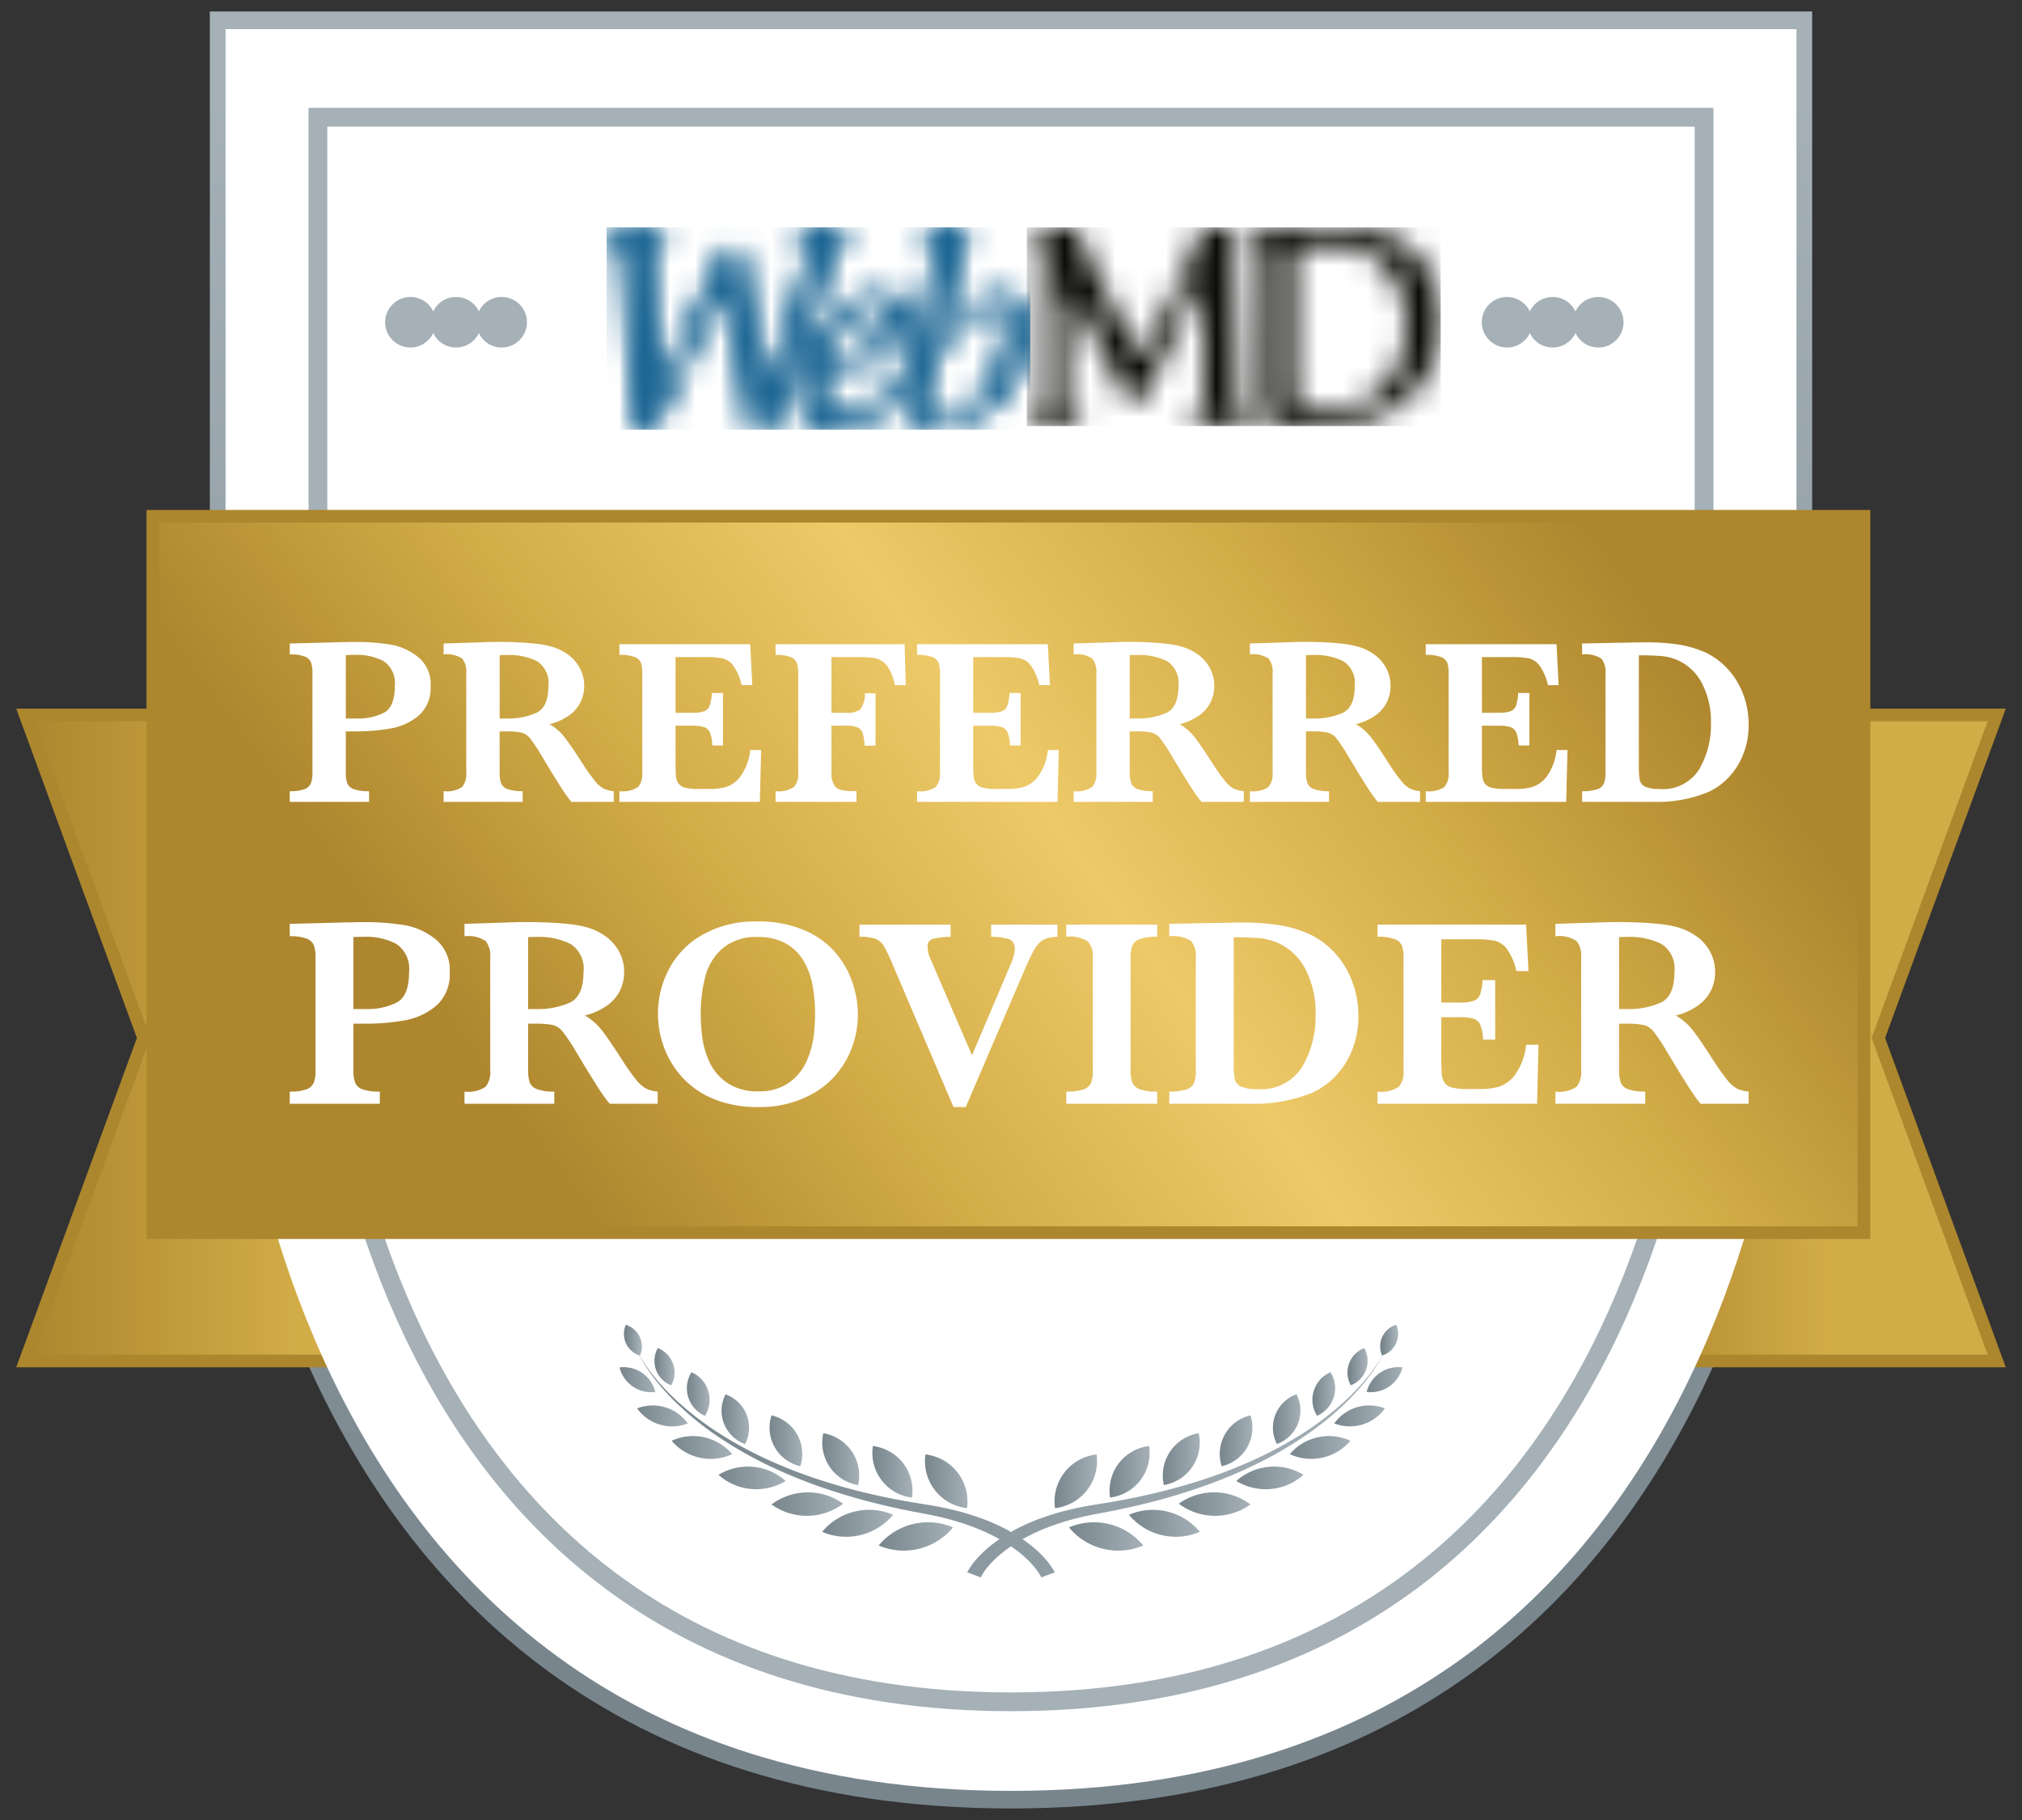
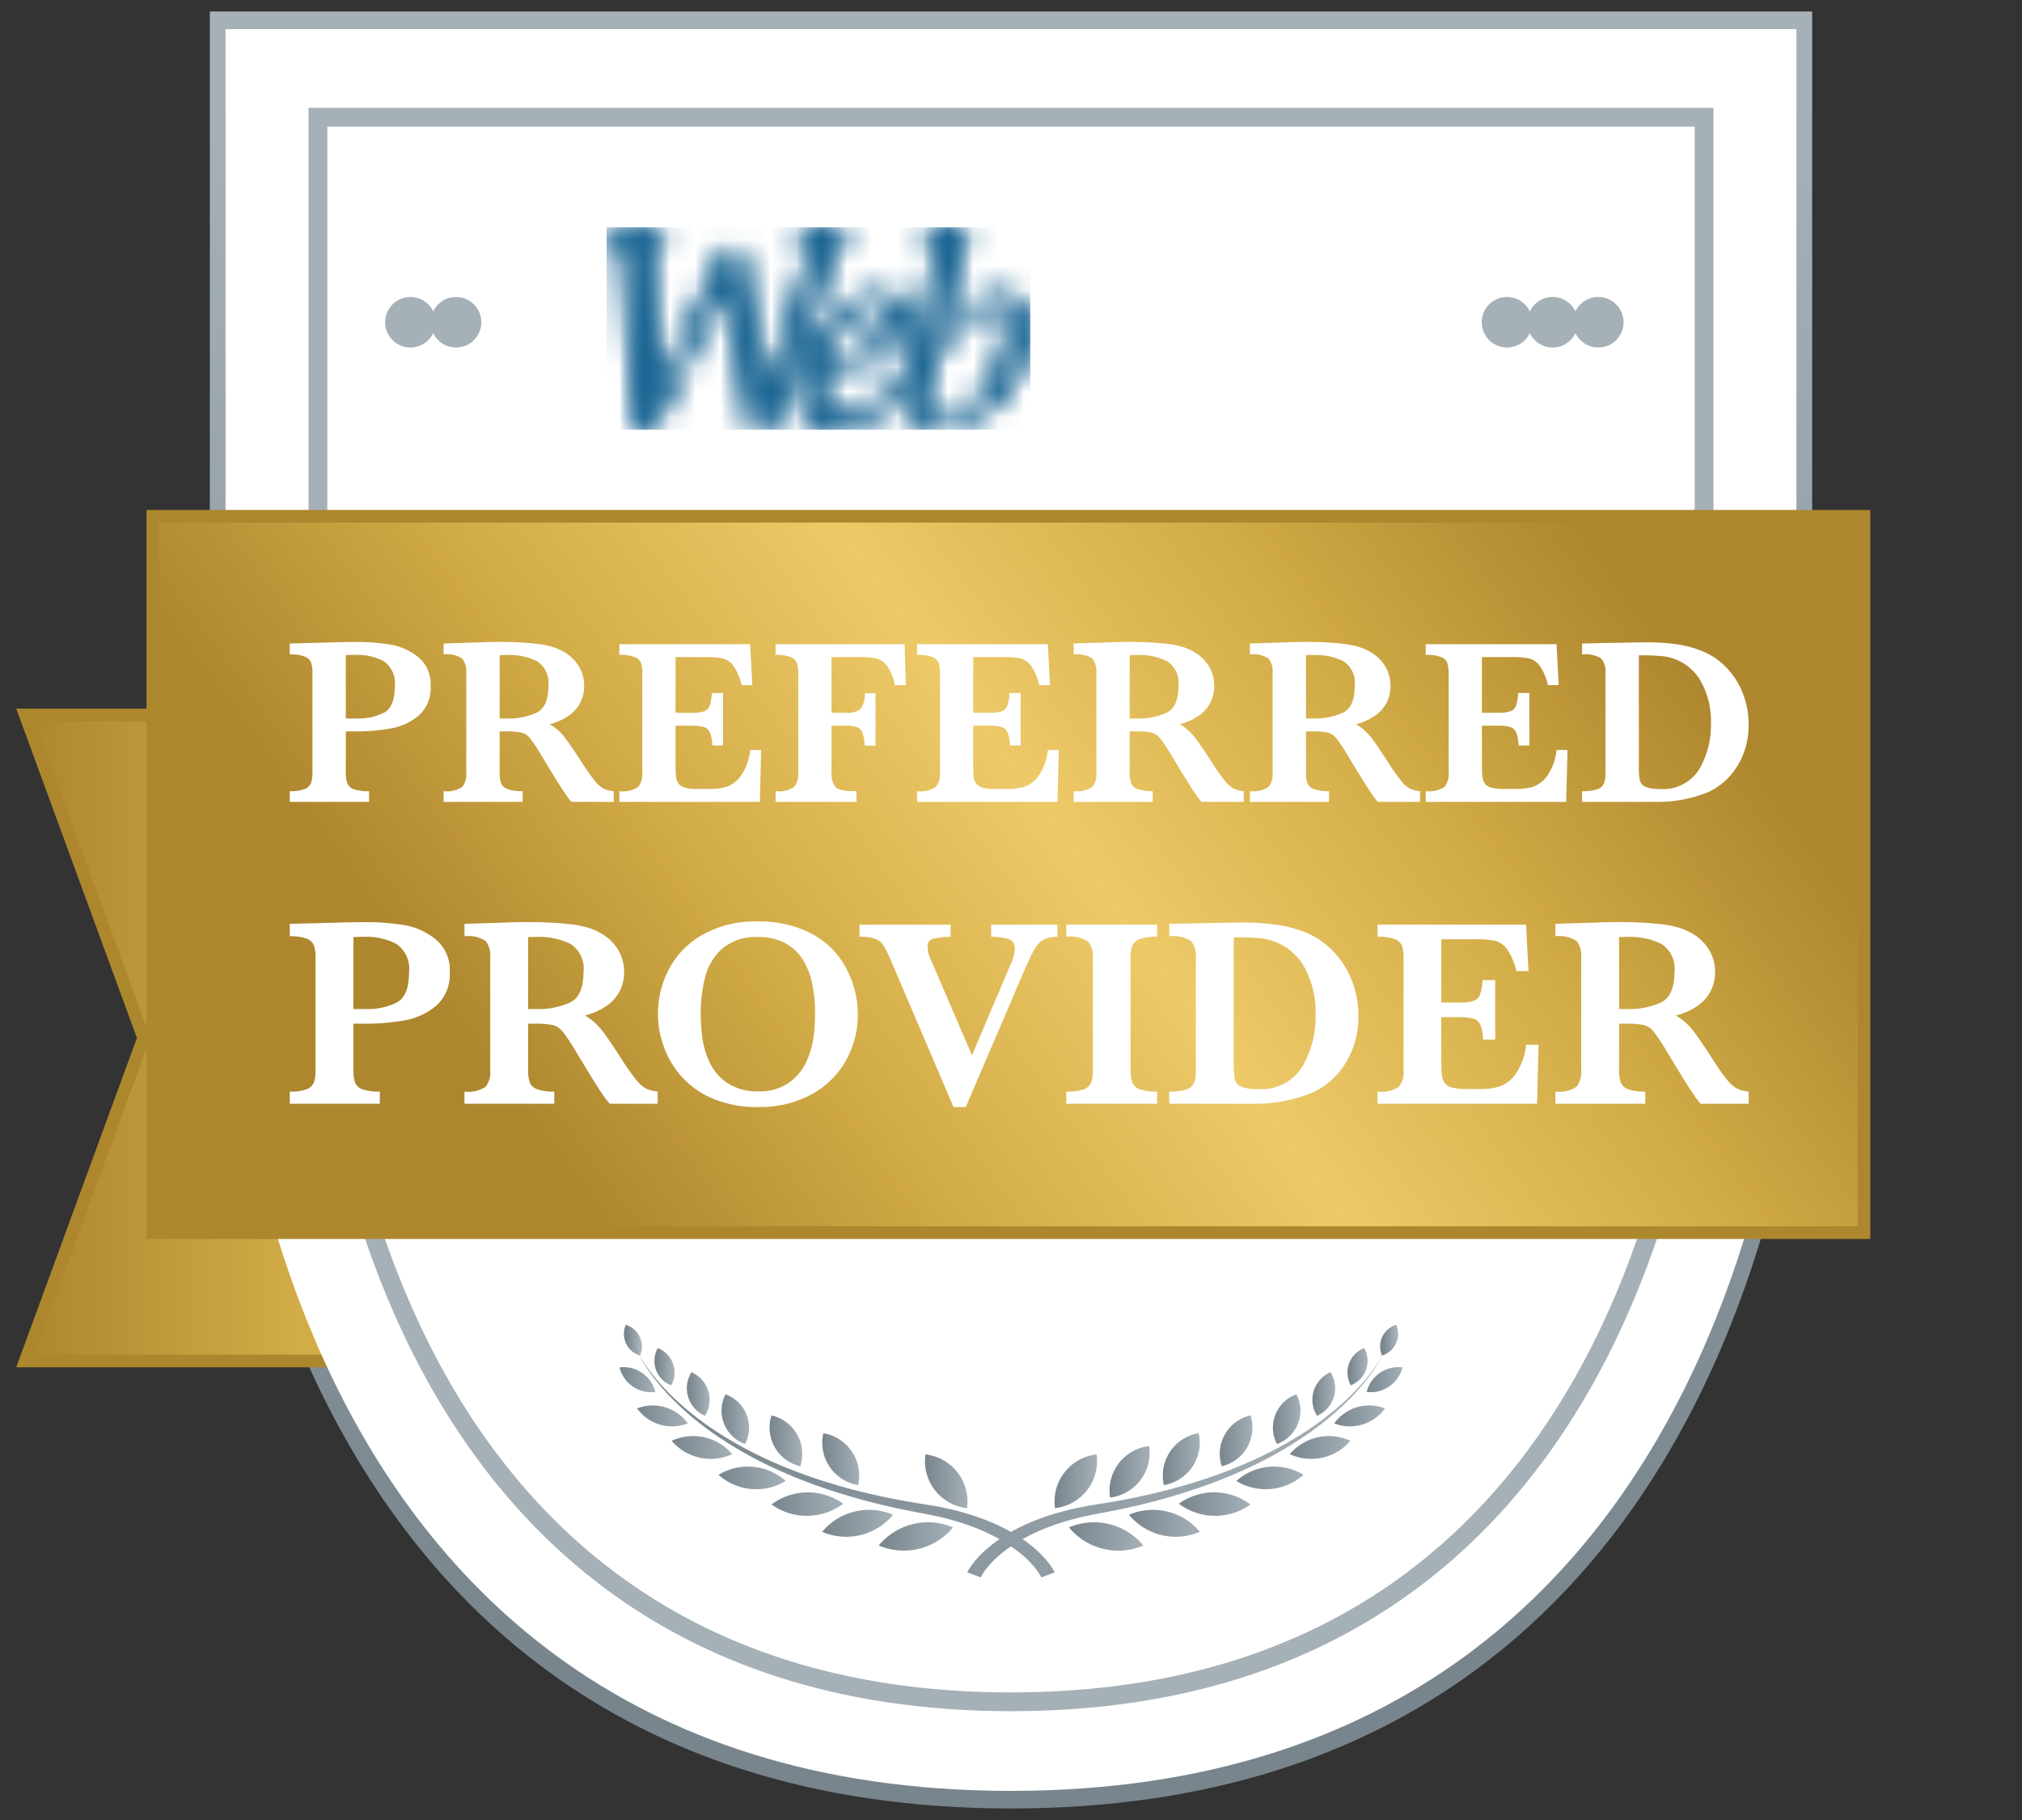
<svg xmlns="http://www.w3.org/2000/svg" xmlns:xlink="http://www.w3.org/1999/xlink" width="80" height="72">
  <rect width="100%" height="100%" fill="#333333" stroke="none" />
  <defs>
    <linearGradient x1="9.972%" y1="50%" x2="90.027%" y2="50%" id="q">
      <stop stop-color="#78858D" offset="0%" />
      <stop stop-color="#A5B0B7" offset="100%" />
    </linearGradient>
    <linearGradient x1="50%" y1="93.072%" x2="50%" y2="3.894%" id="a">
      <stop stop-color="#78858D" offset="0%" />
      <stop stop-color="#A5B0B7" offset="100%" />
    </linearGradient>
    <linearGradient x1="0%" y1="49.999%" x2="100.001%" y2="49.999%" id="c">
      <stop stop-color="#AE862E" offset="0%" />
      <stop stop-color="#D2AC47" offset="62.555%" />
    </linearGradient>
    <linearGradient x1="14.154%" y1="60.998%" x2="94.811%" y2="36.251%" id="d">
      <stop stop-color="#AE862E" offset="0%" />
      <stop stop-color="#D2AC47" offset="25%" />
      <stop stop-color="#EDC968" offset="50%" />
      <stop stop-color="#D2AC47" offset="75%" />
      <stop stop-color="#AE862E" offset="100%" />
    </linearGradient>
    <linearGradient x1="-.365%" y1="50%" x2="100.362%" y2="50%" id="e">
      <stop stop-color="#78858D" offset="0%" />
      <stop stop-color="#A5B0B7" offset="100%" />
    </linearGradient>
    <linearGradient x1="0%" y1="50%" x2="100%" y2="50%" id="f">
      <stop stop-color="#78858D" offset="0%" />
      <stop stop-color="#A5B0B7" offset="100%" />
    </linearGradient>
    <linearGradient x1="-.386%" y1="49.999%" x2="100.385%" y2="49.999%" id="g">
      <stop stop-color="#78858D" offset="0%" />
      <stop stop-color="#A5B0B7" offset="100%" />
    </linearGradient>
    <linearGradient x1="0%" y1="50%" x2="100%" y2="50%" id="h">
      <stop stop-color="#78858D" offset="0%" />
      <stop stop-color="#A5B0B7" offset="100%" />
    </linearGradient>
    <linearGradient x1="-.474%" y1="50.001%" x2="100.474%" y2="50.001%" id="i">
      <stop stop-color="#78858D" offset="0%" />
      <stop stop-color="#A5B0B7" offset="100%" />
    </linearGradient>
    <linearGradient x1="0%" y1="50%" x2="100%" y2="50%" id="j">
      <stop stop-color="#78858D" offset="0%" />
      <stop stop-color="#A5B0B7" offset="100%" />
    </linearGradient>
    <linearGradient x1="-.514%" y1="50%" x2="100.514%" y2="50%" id="k">
      <stop stop-color="#78858D" offset="0%" />
      <stop stop-color="#A5B0B7" offset="100%" />
    </linearGradient>
    <linearGradient x1="0%" y1="49.999%" x2="100%" y2="49.999%" id="l">
      <stop stop-color="#78858D" offset="0%" />
      <stop stop-color="#A5B0B7" offset="100%" />
    </linearGradient>
    <linearGradient x1="-.393%" y1="50%" x2="100.391%" y2="50%" id="m">
      <stop stop-color="#78858D" offset="0%" />
      <stop stop-color="#A5B0B7" offset="100%" />
    </linearGradient>
    <linearGradient x1="0%" y1="50%" x2="100%" y2="50%" id="n">
      <stop stop-color="#78858D" offset="0%" />
      <stop stop-color="#A5B0B7" offset="100%" />
    </linearGradient>
    <linearGradient x1="4.835%" y1="50.001%" x2="95.164%" y2="50.001%" id="o">
      <stop stop-color="#78858D" offset="0%" />
      <stop stop-color="#A5B0B7" offset="100%" />
    </linearGradient>
    <linearGradient x1="-.001%" y1="50.001%" x2="99.998%" y2="50.001%" id="p">
      <stop stop-color="#78858D" offset="0%" />
      <stop stop-color="#A5B0B7" offset="100%" />
    </linearGradient>
    <linearGradient x1="12.044%" y1="49.999%" x2="90.496%" y2="49.999%" id="b">
      <stop stop-color="#AE862E" offset="0%" />
      <stop stop-color="#D2AC47" offset="62.555%" />
    </linearGradient>
    <linearGradient x1="0%" y1="50.002%" x2="100%" y2="50.002%" id="r">
      <stop stop-color="#78858D" offset="0%" />
      <stop stop-color="#A5B0B7" offset="100%" />
    </linearGradient>
    <linearGradient x1="14.141%" y1="50%" x2="85.859%" y2="50%" id="s">
      <stop stop-color="#78858D" offset="0%" />
      <stop stop-color="#A5B0B7" offset="100%" />
    </linearGradient>
    <linearGradient x1="0%" y1="50.002%" x2="100%" y2="50.002%" id="t">
      <stop stop-color="#78858D" offset="0%" />
      <stop stop-color="#A5B0B7" offset="100%" />
    </linearGradient>
    <linearGradient x1="-.362%" y1="50%" x2="100.365%" y2="50%" id="u">
      <stop stop-color="#78858D" offset="0%" />
      <stop stop-color="#A5B0B7" offset="100%" />
    </linearGradient>
    <linearGradient x1="0%" y1="50%" x2="100%" y2="50%" id="v">
      <stop stop-color="#78858D" offset="0%" />
      <stop stop-color="#A5B0B7" offset="100%" />
    </linearGradient>
    <linearGradient x1="-.385%" y1="49.999%" x2="100.386%" y2="49.999%" id="w">
      <stop stop-color="#78858D" offset="0%" />
      <stop stop-color="#A5B0B7" offset="100%" />
    </linearGradient>
    <linearGradient x1="0%" y1="50%" x2="100%" y2="50%" id="x">
      <stop stop-color="#78858D" offset="0%" />
      <stop stop-color="#A5B0B7" offset="100%" />
    </linearGradient>
    <linearGradient x1="-.514%" y1="50%" x2="100.514%" y2="50%" id="y">
      <stop stop-color="#78858D" offset="0%" />
      <stop stop-color="#A5B0B7" offset="100%" />
    </linearGradient>
    <linearGradient x1="-.391%" y1="50%" x2="100.393%" y2="50%" id="z">
      <stop stop-color="#78858D" offset="0%" />
      <stop stop-color="#A5B0B7" offset="100%" />
    </linearGradient>
    <linearGradient x1="4.836%" y1="50.001%" x2="95.165%" y2="50.001%" id="A">
      <stop stop-color="#78858D" offset="0%" />
      <stop stop-color="#A5B0B7" offset="100%" />
    </linearGradient>
    <linearGradient x1=".002%" y1="50.001%" x2="100.001%" y2="50.001%" id="B">
      <stop stop-color="#78858D" offset="0%" />
      <stop stop-color="#A5B0B7" offset="100%" />
    </linearGradient>
    <linearGradient x1="9.973%" y1="50%" x2="90.028%" y2="50%" id="C">
      <stop stop-color="#78858D" offset="0%" />
      <stop stop-color="#A5B0B7" offset="100%" />
    </linearGradient>
    <linearGradient x1="14.141%" y1="50%" x2="85.859%" y2="50%" id="D">
      <stop stop-color="#78858D" offset="0%" />
      <stop stop-color="#A5B0B7" offset="100%" />
    </linearGradient>
-     <path d="M15.086.762c.804.654 1.284 1.772 1.287 2.979 0 1.626-.834 2.954-2.287 3.642-.912.439-2.147.465-2.292.467H9.922a.58.58 0 0 1-.565-.569v-.024l.005-1.497V2.172c0-.295-.028-1.142-.04-1.413-.01-.234-.174-.36-.4-.426-.056-.017-.183-.04-.196-.13-.022-.155.092-.185.436-.187H12.354c.256 0 1.855.024 2.732.746zM1.974.047c.058.054.115.27.23.554l.014.033.61 1.352.514.988.028.052.873 1.671c.146.28.376.283.52.014l.011-.02L5.609 3l.502-1.018.026-.053.55-1.281c.066-.204.154-.4.261-.587.038-.045.161-.052.339-.052h.199c.135 0 .53-.008.627.03.084.033.069.27.075.595v.004l.07 3.055.003.146v.049l.005.19.003.149.002.099c.03 1.346.058 2.578.06 2.72v.009a.687.687 0 0 0 .4.5c.055.02.181.045.2.128.022.151-.123.165-.447.166H6.846c-.322-.001-.47-.015-.447-.166.011-.087.14-.113.195-.129a.551.551 0 0 0 .367-.386l.011-.066c.01-.068.014-.645.015-1.365V4.542c-.002-.947-.007-1.826-.007-1.97v-.02c-.011-.326-.134-.355-.276-.064L5.881 4.18l-.038.08-.039.079-.038.079-.054.111c-.407.84-.8 1.65-.866 1.798l-.003.007a5.598 5.598 0 0 0-.011.025l-.021.048c-.138.318-.164.42-.544.415-.364-.004-.389-.098-.507-.345-.092-.19-.46-.922-.743-1.48l-.036-.073-.018-.035-.042-.083a108.23 108.23 0 0 0-.217-.427l-.007-.013-.811-1.572c-.144-.284-.268-.256-.28.05l-.001.02-.029 1.284c-.008.305-.019.795-.02 1.124v.16c-.004.325.004.858.016 1.184.01.146.03.29.058.434.083.285.175.434.4.5.057.017.183.04.195.13.023.15-.122.164-.446.165H.821a.486.486 0 0 1-.043.001H.447c-.32-.002-.466-.016-.445-.166.012-.088.14-.113.196-.13.225-.066.357-.256.399-.5a.018.018 0 0 1 .009-.012c.008-.045.02-.088.02-.13.013-.105.021-1.174.025-2.39V4.42l.002-.346V3.72c.003-.74.004-1.469.004-2.015V.79C.658.648.576.36.35.295.293.278.166.255.154.165.13.01.282.001.627.001h.801c.292-.001.487-.008.546.046zm9.903.69a8.58 8.58 0 0 0-1.29.09c-.023.805-.008 1.158-.007 1.853V6.354c0 .256.059.441.18.567.217.226.625.24 1.033.24h.15C13.8 7.162 15 5.874 15 3.882c0-.902-.238-1.622-.727-2.198-.718-.831-1.574-.947-2.395-.947z" id="E" />
    <path d="M9.147 0c.4 0 .506.03.474.148-.032.118-.193.116-.276.16-.158.086-.273.354-.323.494-.043.117-.503 1.429-.985 2.801l-.033.096-.017.048-.062.178c-.05.139-.098.278-.146.415l-.032.091-.85 2.427a8.01 8.01 0 0 1-.36.89c-.14.28-.67.331-.776.043a6.76 6.76 0 0 1-.184-.768l-.019-.11-.776-3.997c-.062-.32-.23-.344-.375-.055l-.001.003-.005.01-.012.022L3.203 5.22l-.075.146-.075.147-.042.083C2.44 6.71 1.91 7.746 1.887 7.78c-.174.274-.611.28-.705.081-.09-.192-.084-.636-.102-.958l-.002-.037L.76 1.949A9.559 9.559 0 0 0 .594.783S.575.707.544.617A.535.535 0 0 0 .197.299C.141.283.014.26.002.17-.014.042.086.013.312.005H1.9c.324 0 .477.005.456.158-.013.088-.148.12-.204.136a.551.551 0 0 0-.406.538c0 .104.027.689.029 1.013v.027l.245 4.02c.013.171.11.219.19.088l.007-.014 1.98-3.962.147-.305.066-.138.227-.48a.35.35 0 0 1 .327-.213.338.338 0 0 1 .335.254c.025.174.094.554.157.866l.008.039.79 3.88c.046.246.192.2.25.034 0 0 1.502-4.615 1.61-4.99C8.22.58 7.99.395 7.645.294 7.59.279 7.463.256 7.45.165 7.428.01 7.583 0 7.927 0h1.22zm4.602.008c.306 0 .488.243.41.547l-.005.021-.9 3.15c-.063.192-.11.389-.14.589.57-.684 1.433-1.585 2.38-1.613h.045l-.001-.005c.86 0 1.214.572 1.215 1.429 0 .816-.408 1.689-1.01 2.399a4.68 4.68 0 0 1-1.08.955c-.512.32-1.054.513-1.572.513-.709 0-1.279-.384-1.279-1.199.013-.254.044-.506.092-.756-.057.062-1.065 1.955-2.921 1.955-.989 0-1.321-.762-1.321-1.512 0-1.795 1.535-3.778 3.091-3.778.484 0 1.053.18 1.053.796 0 1.524-2.052 2.078-3.2 2.19-.06.274-.089.555-.085.836 0 .56.375.863.88.863 1.048 0 2.088-1.261 2.183-1.38l.007-.007a2.5 2.5 0 0 0 .57-.988l.422-1.764.027-.112c.225-.936.45-1.867.45-1.849.095-.456-.024-.878-.385-.984-.056-.016-.182-.039-.195-.13-.023-.156.132-.165.477-.166h.792zm1.497 3.151c-1.33 0-2.64 2.332-2.64 3.587 0 .46.16.952.655.952.421 0 .842-.247 1.219-.633a5.29 5.29 0 0 0 .88-1.264l.038-.077-.001-.008c.306-.632.496-1.29.492-1.771 0-.424-.15-.786-.643-.786zm-4.74-.104c-.827 0-1.675 1.57-1.846 2.317.988-.068 2.287-.605 2.287-1.826 0-.283-.155-.47-.416-.482h-.025v-.009z" id="G" />
-     <path d="M9.147 0c.4 0 .506.03.474.148-.032.118-.193.116-.276.16-.158.086-.273.354-.323.494-.043.117-.503 1.429-.985 2.801l-.033.096-.017.048-.062.178c-.05.139-.098.278-.146.415l-.032.091-.85 2.427a8.01 8.01 0 0 1-.36.89c-.14.28-.67.331-.776.043a6.76 6.76 0 0 1-.184-.768l-.019-.11-.776-3.997c-.062-.32-.23-.344-.375-.055l-.001.003-.005.01-.012.022L3.203 5.22l-.075.146-.075.147-.042.083C2.44 6.71 1.91 7.746 1.887 7.78c-.174.274-.611.28-.705.081-.09-.192-.084-.636-.102-.958l-.002-.037L.76 1.949A9.559 9.559 0 0 0 .594.783S.575.707.544.617A.535.535 0 0 0 .197.299C.141.283.014.26.002.17-.014.042.086.013.312.005H1.9c.324 0 .477.005.456.158-.013.088-.148.12-.204.136a.551.551 0 0 0-.406.538c0 .104.027.689.029 1.013v.027l.245 4.02c.013.171.11.219.19.088l.007-.014 1.98-3.962.147-.305.066-.138.227-.48a.35.35 0 0 1 .327-.213.338.338 0 0 1 .335.254c.025.174.094.554.157.866l.008.039.79 3.88c.046.246.192.2.25.034 0 0 1.502-4.615 1.61-4.99C8.22.58 7.99.395 7.645.294 7.59.279 7.463.256 7.45.165 7.428.01 7.583 0 7.927 0h1.22zm4.602.008c.306 0 .488.243.41.547l-.005.021-.9 3.15c-.063.192-.11.389-.14.589.57-.684 1.433-1.585 2.38-1.613h.045l-.001-.005c.86 0 1.214.572 1.215 1.429 0 .816-.408 1.689-1.01 2.399a4.68 4.68 0 0 1-1.08.955c-.512.32-1.054.513-1.572.513-.709 0-1.279-.384-1.279-1.199.013-.254.044-.506.092-.756-.057.062-1.065 1.955-2.921 1.955-.989 0-1.321-.762-1.321-1.512 0-1.795 1.535-3.778 3.091-3.778.484 0 1.053.18 1.053.796 0 1.524-2.052 2.078-3.2 2.19-.06.274-.089.555-.085.836 0 .56.375.863.88.863 1.048 0 2.088-1.261 2.183-1.38l.007-.007a2.5 2.5 0 0 0 .57-.988l.422-1.764.027-.112c.225-.936.45-1.867.45-1.849.095-.456-.024-.878-.385-.984-.056-.016-.182-.039-.195-.13-.023-.156.132-.165.477-.166h.792zm1.497 3.151c-1.33 0-2.64 2.332-2.64 3.587 0 .46.16.952.655.952.421 0 .842-.247 1.219-.633a5.29 5.29 0 0 0 .88-1.264l.038-.077-.001-.008c.306-.632.496-1.29.492-1.771 0-.424-.15-.786-.643-.786zm-4.74-.104c-.827 0-1.675 1.57-1.846 2.317.988-.068 2.287-.605 2.287-1.826 0-.283-.155-.47-.416-.482h-.025v-.009z" id="I" />
+     <path d="M9.147 0c.4 0 .506.03.474.148-.032.118-.193.116-.276.16-.158.086-.273.354-.323.494-.043.117-.503 1.429-.985 2.801l-.033.096-.017.048-.062.178c-.05.139-.098.278-.146.415l-.032.091-.85 2.427a8.01 8.01 0 0 1-.36.89c-.14.28-.67.331-.776.043a6.76 6.76 0 0 1-.184-.768l-.019-.11-.776-3.997c-.062-.32-.23-.344-.375-.055l-.001.003-.005.01-.012.022L3.203 5.22l-.075.146-.075.147-.042.083C2.44 6.71 1.91 7.746 1.887 7.78c-.174.274-.611.28-.705.081-.09-.192-.084-.636-.102-.958L.76 1.949A9.559 9.559 0 0 0 .594.783S.575.707.544.617A.535.535 0 0 0 .197.299C.141.283.014.26.002.17-.014.042.086.013.312.005H1.9c.324 0 .477.005.456.158-.013.088-.148.12-.204.136a.551.551 0 0 0-.406.538c0 .104.027.689.029 1.013v.027l.245 4.02c.013.171.11.219.19.088l.007-.014 1.98-3.962.147-.305.066-.138.227-.48a.35.35 0 0 1 .327-.213.338.338 0 0 1 .335.254c.025.174.094.554.157.866l.008.039.79 3.88c.046.246.192.2.25.034 0 0 1.502-4.615 1.61-4.99C8.22.58 7.99.395 7.645.294 7.59.279 7.463.256 7.45.165 7.428.01 7.583 0 7.927 0h1.22zm4.602.008c.306 0 .488.243.41.547l-.005.021-.9 3.15c-.063.192-.11.389-.14.589.57-.684 1.433-1.585 2.38-1.613h.045l-.001-.005c.86 0 1.214.572 1.215 1.429 0 .816-.408 1.689-1.01 2.399a4.68 4.68 0 0 1-1.08.955c-.512.32-1.054.513-1.572.513-.709 0-1.279-.384-1.279-1.199.013-.254.044-.506.092-.756-.057.062-1.065 1.955-2.921 1.955-.989 0-1.321-.762-1.321-1.512 0-1.795 1.535-3.778 3.091-3.778.484 0 1.053.18 1.053.796 0 1.524-2.052 2.078-3.2 2.19-.06.274-.089.555-.085.836 0 .56.375.863.88.863 1.048 0 2.088-1.261 2.183-1.38l.007-.007a2.5 2.5 0 0 0 .57-.988l.422-1.764.027-.112c.225-.936.45-1.867.45-1.849.095-.456-.024-.878-.385-.984-.056-.016-.182-.039-.195-.13-.023-.156.132-.165.477-.166h.792zm1.497 3.151c-1.33 0-2.64 2.332-2.64 3.587 0 .46.16.952.655.952.421 0 .842-.247 1.219-.633a5.29 5.29 0 0 0 .88-1.264l.038-.077-.001-.008c.306-.632.496-1.29.492-1.771 0-.424-.15-.786-.643-.786zm-4.74-.104c-.827 0-1.675 1.57-1.846 2.317.988-.068 2.287-.605 2.287-1.826 0-.283-.155-.47-.416-.482h-.025v-.009z" id="I" />
  </defs>
  <g transform="translate(1 .455)" fill="none" fill-rule="evenodd">
    <path d="M70.698 0v36.298s0 34.791-31.698 34.791S7.302 36.298 7.302 36.298V0h63.396z" fill="url(#a)" fill-rule="nonzero" />
-     <path stroke="#AD872E" stroke-width=".5" fill="url(#b)" fill-rule="nonzero" d="M60.757 53.385H78l-4.683-12.778L78 27.829H60.757z" />
    <path stroke="#AD872E" stroke-width=".5" fill="url(#c)" fill-rule="nonzero" d="M17.243 53.385H0l4.683-12.778L0 27.829h17.243z" />
    <path d="M70.076.697v35.586s0 34.11-31.076 34.11-31.076-34.11-31.076-34.11V.697h62.152z" fill="#FFF" fill-rule="nonzero" />
    <path d="M66.422 4.182v32.007s0 30.68-27.422 30.68-27.422-30.68-27.422-30.68V4.182h54.844z" stroke="#A5B0B7" stroke-width=".742" fill="#FFF" fill-rule="nonzero" />
    <path stroke="#AD872E" stroke-width=".5" fill="url(#d)" fill-rule="nonzero" d="M5.047 19.968h67.701v28.341H5.047z" />
    <path d="M16.036 26.69c.03.44-.145.87-.474 1.166a2.34 2.34 0 0 1-1.116.51 7.837 7.837 0 0 1-1.35.113h-.414v1.629c-.006.145.015.29.06.428.05.11.143.193.258.23.194.06.398.087.602.078v.423h-3.137v-.423c.2.01.401-.018.591-.083a.429.429 0 0 0 .248-.235c.044-.135.063-.276.058-.418V26.17a1.24 1.24 0 0 0-.055-.416.425.425 0 0 0-.249-.235 1.54 1.54 0 0 0-.593-.085v-.432l1.78-.046c.092-.004.193-.006.301-.007l.26-.005c.065-.002.16-.002.286-.002.156 0 .273.001.35.004.352.014.704.05 1.053.106a2.37 2.37 0 0 1 1.023.467c.357.28.55.719.518 1.17zm-1.417.01a1.05 1.05 0 0 0-.435-.997 2.268 2.268 0 0 0-1.143-.25c-.086 0-.205.002-.359.009v2.507h.423c.379.015.756-.064 1.095-.233.28-.155.419-.5.419-1.037zM23.281 31.267h-1.67a3.121 3.121 0 0 1-.228-.294c-.09-.13-.189-.28-.296-.453l-.267-.43-.423-.7a5.901 5.901 0 0 0-.43-.642.642.642 0 0 0-.332-.22 2.852 2.852 0 0 0-.632-.049h-.235v1.629c-.004.14.014.28.055.414a.42.42 0 0 0 .26.24c.192.063.394.09.596.082v.423h-3.128v-.423c.256.033.516-.026.734-.166a.802.802 0 0 0 .163-.57V26.17a.816.816 0 0 0-.159-.568 1.08 1.08 0 0 0-.738-.168v-.432l1.444-.046a16.385 16.385 0 0 1 1.251-.01c.31.01.6.028.87.056.216.018.43.053.64.105.233.06.454.157.655.29.208.136.381.319.506.534.134.233.202.499.196.768 0 .21-.047.417-.136.607-.1.208-.25.388-.437.525-.24.17-.508.294-.794.363.219.127.412.293.57.49.157.194.402.553.737 1.074.147.233.307.458.478.674.095.125.213.23.347.308.127.059.264.094.403.104v.423zm-2.585-4.577a1.019 1.019 0 0 0-.453-.99 2.486 2.486 0 0 0-1.185-.243c-.067 0-.12 0-.159.002a4.29 4.29 0 0 1-.13.003v2.507h.29c.4.012.798-.065 1.165-.226.315-.15.472-.501.472-1.053zM29.114 29.215l-.05 2.052h-5.558v-.423c.26.033.521-.026.741-.166a.794.794 0 0 0 .166-.57v-3.92a1.296 1.296 0 0 0-.053-.416.415.415 0 0 0-.249-.234 1.591 1.591 0 0 0-.605-.086v-.423h5.176l.083 1.62h-.424a2.146 2.146 0 0 0-.329-.771.75.75 0 0 0-.418-.285 3.36 3.36 0 0 0-.697-.053h-1.169v2.203h.635c.165.007.33-.012.488-.057a.369.369 0 0 0 .225-.219 1.79 1.79 0 0 0 .088-.506h.441v2.075h-.423a1.506 1.506 0 0 0-.092-.508.387.387 0 0 0-.232-.219 1.581 1.581 0 0 0-.486-.055h-.644v1.467c0 .245.006.425.019.539a.592.592 0 0 0 .099.283c.066.082.158.14.262.163.17.039.343.056.517.05h.502c.204.001.408-.026.605-.08.225-.078.422-.222.563-.414.218-.31.351-.67.387-1.047h.432zM34.837 26.648h-.433a1.885 1.885 0 0 0-.306-.758.775.775 0 0 0-.427-.295 3.062 3.062 0 0 0-.66-.055h-1.114v2.203h.584a.823.823 0 0 0 .562-.142c.126-.185.188-.407.175-.63h.423v2.074h-.433a1.85 1.85 0 0 0-.085-.515.366.366 0 0 0-.211-.216 1.264 1.264 0 0 0-.449-.06h-.566v1.854a.862.862 0 0 0 .15.557c.1.12.336.179.71.179h.13v.423h-3.202v-.423c.256.033.516-.026.733-.168a.803.803 0 0 0 .164-.568v-3.92a1.24 1.24 0 0 0-.056-.416.425.425 0 0 0-.25-.234 1.543 1.543 0 0 0-.591-.086v-.423h5.106l.046 1.62zM40.89 29.215l-.05 2.052h-5.557v-.423c.259.033.52-.026.74-.166a.794.794 0 0 0 .166-.57v-3.92a1.296 1.296 0 0 0-.053-.416.415.415 0 0 0-.248-.234 1.591 1.591 0 0 0-.605-.086v-.423h5.175l.083 1.62h-.423a2.146 2.146 0 0 0-.33-.771.75.75 0 0 0-.418-.285 3.36 3.36 0 0 0-.697-.053h-1.168v2.203h.635c.164.007.329-.012.487-.057a.369.369 0 0 0 .226-.219 1.79 1.79 0 0 0 .087-.506h.442v2.075h-.423a1.505 1.505 0 0 0-.092-.508.387.387 0 0 0-.233-.219 1.581 1.581 0 0 0-.485-.055h-.644v1.467c0 .245.006.425.018.539a.592.592 0 0 0 .1.283c.065.082.158.14.261.163.17.039.344.056.518.05h.501c.205.001.408-.026.605-.08.226-.078.422-.222.564-.414.218-.31.35-.67.386-1.047h.433zM48.21 31.267h-1.67a3.123 3.123 0 0 1-.228-.294c-.09-.13-.19-.28-.297-.453l-.267-.43-.423-.7a5.901 5.901 0 0 0-.43-.642.642.642 0 0 0-.331-.22 2.852 2.852 0 0 0-.633-.049h-.234v1.629c-.005.14.014.28.055.414a.42.42 0 0 0 .26.24c.192.063.394.09.596.082v.423h-3.129v-.423c.257.033.517-.026.734-.166a.802.802 0 0 0 .164-.57V26.17a.816.816 0 0 0-.16-.568 1.08 1.08 0 0 0-.738-.168v-.432l1.445-.046a16.385 16.385 0 0 1 1.251-.01c.31.01.6.028.87.056.215.018.43.053.64.105.232.06.454.157.655.29.208.136.38.319.506.534.133.233.201.499.195.768 0 .21-.047.417-.136.607-.1.208-.25.388-.437.525-.239.17-.508.294-.793.363.219.127.412.293.57.49.157.194.402.553.736 1.074.148.233.307.458.479.674.094.125.212.23.347.308.127.059.263.094.403.104v.423zm-2.586-4.577a1.019 1.019 0 0 0-.453-.99 2.486 2.486 0 0 0-1.184-.243c-.068 0-.12 0-.16.002a4.29 4.29 0 0 1-.13.003v2.507h.29c.4.012.799-.065 1.166-.226.314-.15.471-.501.471-1.053zM55.184 31.267h-1.67a3.123 3.123 0 0 1-.228-.294c-.09-.13-.19-.28-.297-.453l-.267-.43-.423-.7a5.9 5.9 0 0 0-.43-.642.642.642 0 0 0-.331-.22 2.852 2.852 0 0 0-.633-.049h-.234v1.629c-.005.14.014.28.055.414a.42.42 0 0 0 .26.24c.192.063.394.09.596.082v.423h-3.129v-.423c.257.033.517-.026.734-.166a.802.802 0 0 0 .163-.57V26.17a.816.816 0 0 0-.158-.568 1.08 1.08 0 0 0-.739-.168v-.432l1.445-.046a16.384 16.384 0 0 1 1.251-.01c.31.01.6.028.87.056.215.018.43.053.639.105.233.06.455.157.656.29.208.136.38.319.506.534.133.233.201.499.195.768 0 .21-.047.417-.136.607-.1.208-.25.388-.437.525-.239.17-.508.294-.793.363.219.127.412.293.57.49.157.194.402.553.736 1.074.148.233.307.458.479.674.094.125.212.23.347.308.127.059.263.094.403.104v.423zm-2.586-4.577a1.019 1.019 0 0 0-.453-.99 2.486 2.486 0 0 0-1.184-.243c-.068 0-.12 0-.16.002a4.29 4.29 0 0 1-.13.003v2.507h.29c.4.012.798-.065 1.166-.226.314-.15.471-.501.471-1.053zM61.017 29.215l-.051 2.052h-5.557v-.423c.259.033.52-.026.74-.166a.794.794 0 0 0 .166-.57v-3.92a1.296 1.296 0 0 0-.053-.416.415.415 0 0 0-.248-.234 1.591 1.591 0 0 0-.605-.086v-.423h5.175l.083 1.62h-.423a2.146 2.146 0 0 0-.33-.771.75.75 0 0 0-.418-.285 3.36 3.36 0 0 0-.697-.053h-1.168v2.203h.635c.164.007.329-.012.487-.057a.369.369 0 0 0 .226-.219 1.79 1.79 0 0 0 .087-.506h.442v2.075h-.424a1.506 1.506 0 0 0-.092-.508.387.387 0 0 0-.232-.219 1.581 1.581 0 0 0-.485-.055h-.644v1.467c0 .245.006.425.018.539a.592.592 0 0 0 .1.283c.065.082.158.14.261.163.17.039.344.056.518.05h.501c.205.001.408-.026.605-.08.226-.078.422-.222.564-.414.217-.31.35-.67.386-1.047h.433zM68.184 28.203a3.11 3.11 0 0 1-.23 1.222 2.823 2.823 0 0 1-.594.908 2.609 2.609 0 0 1-.777.548 5.28 5.28 0 0 1-2.14.386h-2.847v-.423c.202.008.405-.017.598-.076a.424.424 0 0 0 .265-.228c.047-.139.068-.285.062-.432V26.17a.792.792 0 0 0-.166-.57 1.156 1.156 0 0 0-.759-.166v-.432l1.339-.028c.046 0 .233-.003.561-.01.328-.006.518-.008.57-.008.437-.005.873.022 1.305.082.337.05.666.14.982.267.275.112.53.268.754.463.227.194.424.422.582.676.16.257.283.535.366.826.087.303.13.618.129.933zm-1.49-.027a3.267 3.267 0 0 0-.371-1.626 1.982 1.982 0 0 0-1.592-1.05 9.68 9.68 0 0 0-.89-.03v4.385c-.005.184.007.368.037.55a.375.375 0 0 0 .216.262c.177.07.367.1.557.09a1.686 1.686 0 0 0 1.58-.783 3.47 3.47 0 0 0 .462-1.798zM16.792 38.01c.034.501-.165.99-.538 1.325-.363.303-.8.503-1.267.58-.507.087-1.02.13-1.534.128h-.47v1.85c-.006.164.017.329.068.485.056.125.163.22.293.262.221.069.453.1.684.089v.48h-3.563v-.48c.228.011.455-.02.671-.095a.487.487 0 0 0 .282-.266c.05-.153.072-.314.066-.475V37.42a1.41 1.41 0 0 0-.063-.473.483.483 0 0 0-.282-.266 1.75 1.75 0 0 0-.674-.097v-.491l2.022-.052c.104-.004.219-.007.342-.008l.295-.005c.073-.003.181-.003.324-.003.178 0 .31.001.397.005.401.016.8.056 1.197.12.424.081.823.263 1.162.53.405.319.626.817.588 1.33zm-1.61.01a1.193 1.193 0 0 0-.493-1.13 2.576 2.576 0 0 0-1.298-.285c-.098 0-.233.003-.408.01v2.848h.48c.431.018.859-.073 1.244-.264.317-.176.476-.569.476-1.178zM25.021 43.21h-1.896a3.547 3.547 0 0 1-.259-.335 11.636 11.636 0 0 1-.337-.515l-.303-.488-.48-.795a6.7 6.7 0 0 0-.49-.728.73.73 0 0 0-.375-.251 3.239 3.239 0 0 0-.719-.055h-.266v1.85c-.005.159.016.318.062.47.054.13.162.229.296.271.218.073.447.105.676.094v.481h-3.553v-.48c.292.037.587-.03.834-.189a.911.911 0 0 0 .185-.647V37.42a.927.927 0 0 0-.18-.645 1.226 1.226 0 0 0-.839-.19v-.492l1.64-.052a18.655 18.655 0 0 1 1.421-.01c.353.01.682.03.989.062.245.02.487.06.726.12.265.067.517.178.744.33.237.154.433.361.575.605.152.266.229.567.222.873 0 .238-.053.474-.154.69-.114.236-.285.44-.496.595a2.615 2.615 0 0 1-.902.413c.249.144.468.333.648.556.178.221.457.628.836 1.22.168.265.349.52.544.766.107.141.241.26.394.35.144.066.3.106.457.117v.481zm-2.936-5.2c.06-.442-.14-.88-.515-1.123a2.824 2.824 0 0 0-1.345-.277c-.077 0-.137 0-.18.003a4.86 4.86 0 0 1-.15.002v2.848h.33c.455.014.907-.074 1.324-.256.358-.171.536-.57.536-1.197zM32.942 39.667a3.73 3.73 0 0 1-.46 1.81 3.43 3.43 0 0 1-1.36 1.353 4.257 4.257 0 0 1-2.13.51 4.496 4.496 0 0 1-1.766-.324c-.475-.193-.9-.49-1.246-.867a3.643 3.643 0 0 1-.716-1.192 3.838 3.838 0 0 1-.232-1.3 3.773 3.773 0 0 1 .444-1.788 3.357 3.357 0 0 1 1.337-1.355 4.207 4.207 0 0 1 2.137-.515 4.52 4.52 0 0 1 1.928.37c.481.21.905.531 1.239.936.283.352.498.753.634 1.184.123.38.187.778.191 1.178zm-1.693-.021a6.004 6.004 0 0 0-.102-1.129 2.964 2.964 0 0 0-.357-.964 1.883 1.883 0 0 0-.7-.684 2.175 2.175 0 0 0-1.098-.254 2.044 2.044 0 0 0-1.403.447 2.229 2.229 0 0 0-.684 1.118 5.631 5.631 0 0 0-.18 1.466c0 .305.02.61.057.914.044.337.137.665.277.975.152.339.394.63.7.84.368.242.803.362 1.244.343.437.02.87-.104 1.23-.353a2.08 2.08 0 0 0 .69-.862c.136-.31.228-.638.271-.974.036-.293.054-.588.055-.883zM40.837 36.605c-.148 0-.295.023-.436.068a.71.71 0 0 0-.306.196c-.095.11-.176.232-.24.363-.08.153-.192.393-.335.721l-2.31 5.387h-.485l-2.414-5.653a5.69 5.69 0 0 0-.35-.727.66.66 0 0 0-.334-.277 1.87 1.87 0 0 0-.622-.078v-.48h3.605v.48c-.24 0-.478.028-.71.084a.289.289 0 0 0-.2.313c.005.174.048.346.126.502l1.63 3.788 1.505-3.538c.098-.198.164-.412.194-.632 0-.227-.079-.368-.236-.423a2.368 2.368 0 0 0-.705-.094v-.48h2.623v.48zM44.782 43.21h-3.595v-.482c.23.01.46-.019.68-.086a.482.482 0 0 0 .3-.258c.053-.158.077-.325.07-.491V37.44a.89.89 0 0 0-.19-.648 1.314 1.314 0 0 0-.86-.188v-.48h3.595v.48c-.23-.01-.46.02-.68.089a.49.49 0 0 0-.3.258 1.319 1.319 0 0 0-.07.489v4.452c-.007.16.016.322.067.475.056.125.161.222.29.266.223.075.458.106.693.094v.481zM52.744 39.73c.007.475-.081.947-.26 1.387a3.206 3.206 0 0 1-.675 1.032c-.254.26-.553.47-.883.621a5.998 5.998 0 0 1-2.43.44h-3.234v-.482c.23.01.46-.019.68-.086a.482.482 0 0 0 .3-.258c.054-.158.078-.325.07-.491V37.42a.9.9 0 0 0-.188-.648 1.313 1.313 0 0 0-.862-.188v-.491l1.52-.031.638-.01c.373-.009.589-.011.648-.011.495-.006.99.025 1.481.094.383.056.757.158 1.116.303.312.127.602.304.857.525.258.22.48.48.66.768.182.292.322.607.416.938.098.345.148.702.146 1.06zm-1.693-.032a3.71 3.71 0 0 0-.42-1.847 2.252 2.252 0 0 0-1.808-1.191 10.992 10.992 0 0 0-1.01-.034v4.98c-.007.208.007.417.04.623.03.133.122.244.246.298.201.08.417.115.633.102a1.915 1.915 0 0 0 1.794-.888c.358-.62.54-1.327.525-2.043zM59.871 40.879l-.057 2.33h-6.312v-.48c.294.037.591-.03.841-.189a.901.901 0 0 0 .188-.647V37.44c.006-.16-.014-.32-.06-.473a.472.472 0 0 0-.282-.266 1.807 1.807 0 0 0-.687-.097v-.48h5.878l.094 1.838h-.48a2.438 2.438 0 0 0-.374-.875.852.852 0 0 0-.476-.324 3.817 3.817 0 0 0-.791-.06h-1.327v2.503h.72c.187.008.374-.014.554-.065a.419.419 0 0 0 .256-.249c.06-.185.094-.379.1-.574h.501v2.356h-.48a1.71 1.71 0 0 0-.105-.577.439.439 0 0 0-.264-.248c-.18-.05-.365-.07-.551-.063h-.732v1.667c0 .278.007.482.021.61.01.116.048.227.113.322.075.094.18.16.298.186.192.044.39.063.587.057h.57c.232 0 .463-.03.687-.091.256-.089.479-.253.64-.47.247-.352.398-.761.439-1.19h.491zM68.184 43.21h-1.897a3.547 3.547 0 0 1-.259-.335 11.645 11.645 0 0 1-.337-.515c-.122-.197-.222-.36-.303-.488l-.48-.795a6.699 6.699 0 0 0-.489-.728.73.73 0 0 0-.376-.251 3.239 3.239 0 0 0-.718-.055h-.267v1.85c-.005.159.016.318.063.47.054.13.162.229.295.271.218.073.447.105.677.094v.481H60.54v-.48c.291.037.586-.03.833-.189a.911.911 0 0 0 .186-.647V37.42a.927.927 0 0 0-.18-.645 1.226 1.226 0 0 0-.84-.19v-.492l1.641-.052a18.655 18.655 0 0 1 1.421-.01c.353.01.682.03.988.062.245.02.488.06.726.12.265.067.517.178.745.33.236.154.433.361.575.605.152.266.228.567.222.873 0 .238-.053.474-.154.69-.115.236-.285.44-.497.595a2.615 2.615 0 0 1-.901.413c.248.144.468.333.648.556.177.221.456.628.836 1.22.167.265.348.52.543.766.107.141.241.26.395.35.144.066.299.106.457.117v.481zm-2.937-5.2c.06-.442-.14-.88-.514-1.123a2.824 2.824 0 0 0-1.346-.277c-.076 0-.136 0-.18.003a4.861 4.861 0 0 1-.149.002v2.848h.33c.454.014.907-.074 1.324-.256.357-.171.536-.57.535-1.197z" fill="#FFF" fill-rule="nonzero" />
    <path d="M40.741 59.208a1.872 1.872 0 0 1 1.644-2.125 1.871 1.871 0 0 1-1.643 2.125h-.001z" fill="url(#e)" fill-rule="nonzero" />
    <path d="M41.294 59.97a2.527 2.527 0 0 1 2.94.715c-1.03.44-2.227.149-2.94-.715z" fill="url(#f)" fill-rule="nonzero" />
    <path d="M42.92 58.788a1.776 1.776 0 0 1 1.543-2.037 1.776 1.776 0 0 1-1.542 2.038z" fill="url(#g)" fill-rule="nonzero" />
    <path d="M43.667 59.47a2.41 2.41 0 0 1 2.804.675 2.41 2.41 0 0 1-2.804-.674z" fill="url(#h)" fill-rule="nonzero" />
    <path d="M45.048 58.295a1.698 1.698 0 0 1 1.377-2.052 1.698 1.698 0 0 1-1.376 2.052z" fill="url(#i)" fill-rule="nonzero" />
    <path d="M45.64 59.032a2.397 2.397 0 0 1 2.834.03c-.85.61-1.997.598-2.834-.029z" fill="url(#j)" fill-rule="nonzero" />
    <path d="M47.337 57.55a1.567 1.567 0 0 1 1.138-2.013 1.567 1.567 0 0 1-1.138 2.013z" fill="url(#k)" fill-rule="nonzero" />
    <path d="M47.915 58.133a2.244 2.244 0 0 1 2.658-.243 2.244 2.244 0 0 1-2.658.243z" fill="url(#l)" fill-rule="nonzero" />
    <path d="M49.52 56.671a1.403 1.403 0 0 1 .774-1.966 1.403 1.403 0 0 1-.774 1.967z" fill="url(#m)" fill-rule="nonzero" />
    <path d="M50.032 57.071a2.027 2.027 0 0 1 2.395-.528 2.027 2.027 0 0 1-2.395.529z" fill="url(#n)" fill-rule="nonzero" />
    <path d="M51.108 55.555a1.188 1.188 0 0 1 .533-1.724 1.188 1.188 0 0 1-.533 1.724z" fill="url(#o)" fill-rule="nonzero" />
    <path d="M51.789 55.855a1.704 1.704 0 0 1 2.004-.593 1.703 1.703 0 0 1-2.004.594z" fill="url(#p)" fill-rule="nonzero" />
    <path d="M52.444 54.349a1.036 1.036 0 0 1 .531-1.473 1.036 1.036 0 0 1-.53 1.473z" fill="url(#q)" fill-rule="nonzero" />
    <path d="M53.072 54.61a1.294 1.294 0 0 1 1.417-.971 1.294 1.294 0 0 1-1.417.972z" fill="url(#r)" fill-rule="nonzero" />
    <path d="M53.68 53.17a.896.896 0 0 1 .56-1.216.896.896 0 0 1-.56 1.217z" fill="url(#s)" fill-rule="nonzero" />
    <path d="M53.462 53.544a6.751 6.751 0 0 1-.342.46 8.94 8.94 0 0 1-.785.85 11.993 11.993 0 0 1-1.85 1.433c-.67.421-1.37.792-2.095 1.109-.731.32-1.48.595-2.244.826a25.86 25.86 0 0 1-2.331.585c-.196.041-.394.076-.591.114-.198.034-.396.07-.595.1l-.299.048-.304.051-.303.059c-.05.009-.1.02-.15.032l-.151.033c-.402.092-.799.207-1.187.345a7.9 7.9 0 0 0-1.13.501c-.036.02-.07.044-.105.064-.036-.02-.069-.044-.105-.064a7.9 7.9 0 0 0-1.13-.5 10.564 10.564 0 0 0-1.187-.346l-.15-.033c-.05-.012-.1-.023-.151-.032l-.303-.059-.304-.05-.3-.049c-.198-.03-.396-.066-.594-.1-.197-.038-.395-.073-.591-.114a24.373 24.373 0 0 1-2.331-.585 20.19 20.19 0 0 1-2.244-.826 15.92 15.92 0 0 1-2.095-1.11 11.994 11.994 0 0 1-1.85-1.432 8.94 8.94 0 0 1-.785-.85 6.927 6.927 0 0 1-.342-.46 4.025 4.025 0 0 1-.29-.491c.08.173.171.34.275.5.102.16.211.318.328.47.235.309.49.601.762.876a12.013 12.013 0 0 0 1.82 1.495c.663.444 1.36.838 2.082 1.178.73.343 1.48.643 2.245.897a26.124 26.124 0 0 0 2.343.657c.198.047.397.088.596.132.2.04.398.082.599.118l.298.056.293.057.29.065c.05.01.097.022.145.035l.144.036c.38.098.755.218 1.121.36.328.128.647.279.954.45-.16.109-.313.225-.46.35a4.452 4.452 0 0 0-.442.433 3.704 3.704 0 0 0-.195.244l-.046.065-.044.067c-.014.023-.029.046-.042.07l-.021.038-.011.02-.013.025.532.2.003-.006.006-.011.013-.025c.009-.018.02-.036.03-.053l.032-.054.036-.054c.048-.071.102-.141.158-.21.116-.14.242-.27.377-.392.171-.153.353-.294.544-.422.19.128.373.269.544.422a3.9 3.9 0 0 1 .377.392c.056.069.11.139.158.21l.036.054.033.054.03.053.012.025.006.011.003.007.532-.2-.013-.026-.01-.02-.022-.038c-.013-.024-.028-.047-.042-.07l-.044-.067-.046-.065a3.717 3.717 0 0 0-.195-.244 4.452 4.452 0 0 0-.442-.433 5.335 5.335 0 0 0-.46-.35c.307-.171.626-.322.954-.45.366-.142.74-.262 1.121-.36l.144-.036c.048-.013.096-.025.144-.035l.29-.065.294-.057.298-.056c.2-.036.4-.079.6-.118.198-.044.397-.085.595-.132a24.59 24.59 0 0 0 2.343-.657 20.348 20.348 0 0 0 2.245-.897c.722-.34 1.419-.734 2.082-1.179a12.011 12.011 0 0 0 1.82-1.494c.273-.275.527-.567.762-.875.116-.153.226-.31.328-.472.104-.16.195-.326.275-.5-.085.171-.182.335-.29.492z" fill="url(#t)" fill-rule="nonzero" />
    <path d="M37.259 59.208a1.872 1.872 0 0 0-1.644-2.125 1.871 1.871 0 0 0 1.643 2.125h.001z" fill="url(#u)" fill-rule="nonzero" />
    <path d="M36.706 59.97a2.527 2.527 0 0 0-2.94.715c1.03.44 2.227.149 2.94-.715z" fill="url(#v)" fill-rule="nonzero" />
-     <path d="M35.08 58.788a1.776 1.776 0 0 0-1.543-2.037 1.776 1.776 0 0 0 1.542 2.038z" fill="url(#w)" fill-rule="nonzero" />
    <path d="M34.333 59.47a2.41 2.41 0 0 0-2.804.675 2.41 2.41 0 0 0 2.804-.674z" fill="url(#h)" fill-rule="nonzero" />
    <path d="M32.952 58.295a1.698 1.698 0 0 0-1.377-2.052 1.698 1.698 0 0 0 1.376 2.052z" fill="url(#i)" fill-rule="nonzero" />
    <path d="M32.36 59.032a2.397 2.397 0 0 0-2.834.03c.85.61 1.997.598 2.834-.029z" fill="url(#x)" fill-rule="nonzero" />
    <path d="M30.663 57.55a1.567 1.567 0 0 0-1.138-2.013 1.567 1.567 0 0 0 1.138 2.013z" fill="url(#y)" fill-rule="nonzero" />
    <path d="M30.085 58.133a2.244 2.244 0 0 0-2.658-.243 2.244 2.244 0 0 0 2.658.243z" fill="url(#l)" fill-rule="nonzero" />
    <path d="M28.48 56.671a1.403 1.403 0 0 0-.774-1.966 1.403 1.403 0 0 0 .774 1.967z" fill="url(#z)" fill-rule="nonzero" />
    <path d="M27.968 57.071a2.027 2.027 0 0 0-2.395-.528c.59.694 1.569.91 2.395.529z" fill="url(#n)" fill-rule="nonzero" />
    <path d="M26.892 55.555a1.188 1.188 0 0 0-.533-1.724 1.188 1.188 0 0 0 .533 1.724z" fill="url(#A)" fill-rule="nonzero" />
    <path d="M26.211 55.855a1.704 1.704 0 0 0-2.004-.593 1.703 1.703 0 0 0 2.004.594z" fill="url(#B)" fill-rule="nonzero" />
    <path d="M25.556 54.349a1.036 1.036 0 0 0-.531-1.473 1.036 1.036 0 0 0 .53 1.473z" fill="url(#C)" fill-rule="nonzero" />
    <path d="M24.928 54.61a1.294 1.294 0 0 0-1.417-.971 1.294 1.294 0 0 0 1.417.972z" fill="url(#r)" fill-rule="nonzero" />
    <path d="M24.32 53.17a.896.896 0 0 0-.56-1.216.896.896 0 0 0 .56 1.217z" fill="url(#D)" fill-rule="nonzero" />
-     <circle fill="#A5B0B7" fill-rule="nonzero" cx="18.849" cy="12.293" r="1" />
    <circle fill="#A5B0B7" fill-rule="nonzero" cx="17.043" cy="12.293" r="1" />
    <circle fill="#A5B0B7" fill-rule="nonzero" cx="15.238" cy="12.293" r="1" />
    <circle fill="#A5B0B7" fill-rule="nonzero" cx="62.236" cy="12.293" r="1" />
    <circle fill="#A5B0B7" fill-rule="nonzero" cx="60.43" cy="12.293" r="1" />
    <circle fill="#A5B0B7" fill-rule="nonzero" cx="58.625" cy="12.293" r="1" />
    <g transform="translate(39.627 8.545)">
      <mask id="F" fill="#fff">
        <use xlink:href="#E" />
      </mask>
      <path fill="#0B0B09" fill-rule="nonzero" mask="url(#F)" d="M0 7.856h16.373v-7.86H-.001z" />
    </g>
    <g transform="translate(23 8.545)">
      <mask id="H" fill="#fff">
        <use xlink:href="#G" />
      </mask>
      <path fill="#1C6694" fill-rule="nonzero" mask="url(#H)" d="M0 8h16.76V-.006H0z" />
    </g>
    <g transform="translate(23 8.545)">
      <mask id="J" fill="#fff">
        <use xlink:href="#I" />
      </mask>
      <path fill="#1C6694" fill-rule="nonzero" mask="url(#J)" d="M0 8h16.76V-.006H0z" />
    </g>
  </g>
</svg>